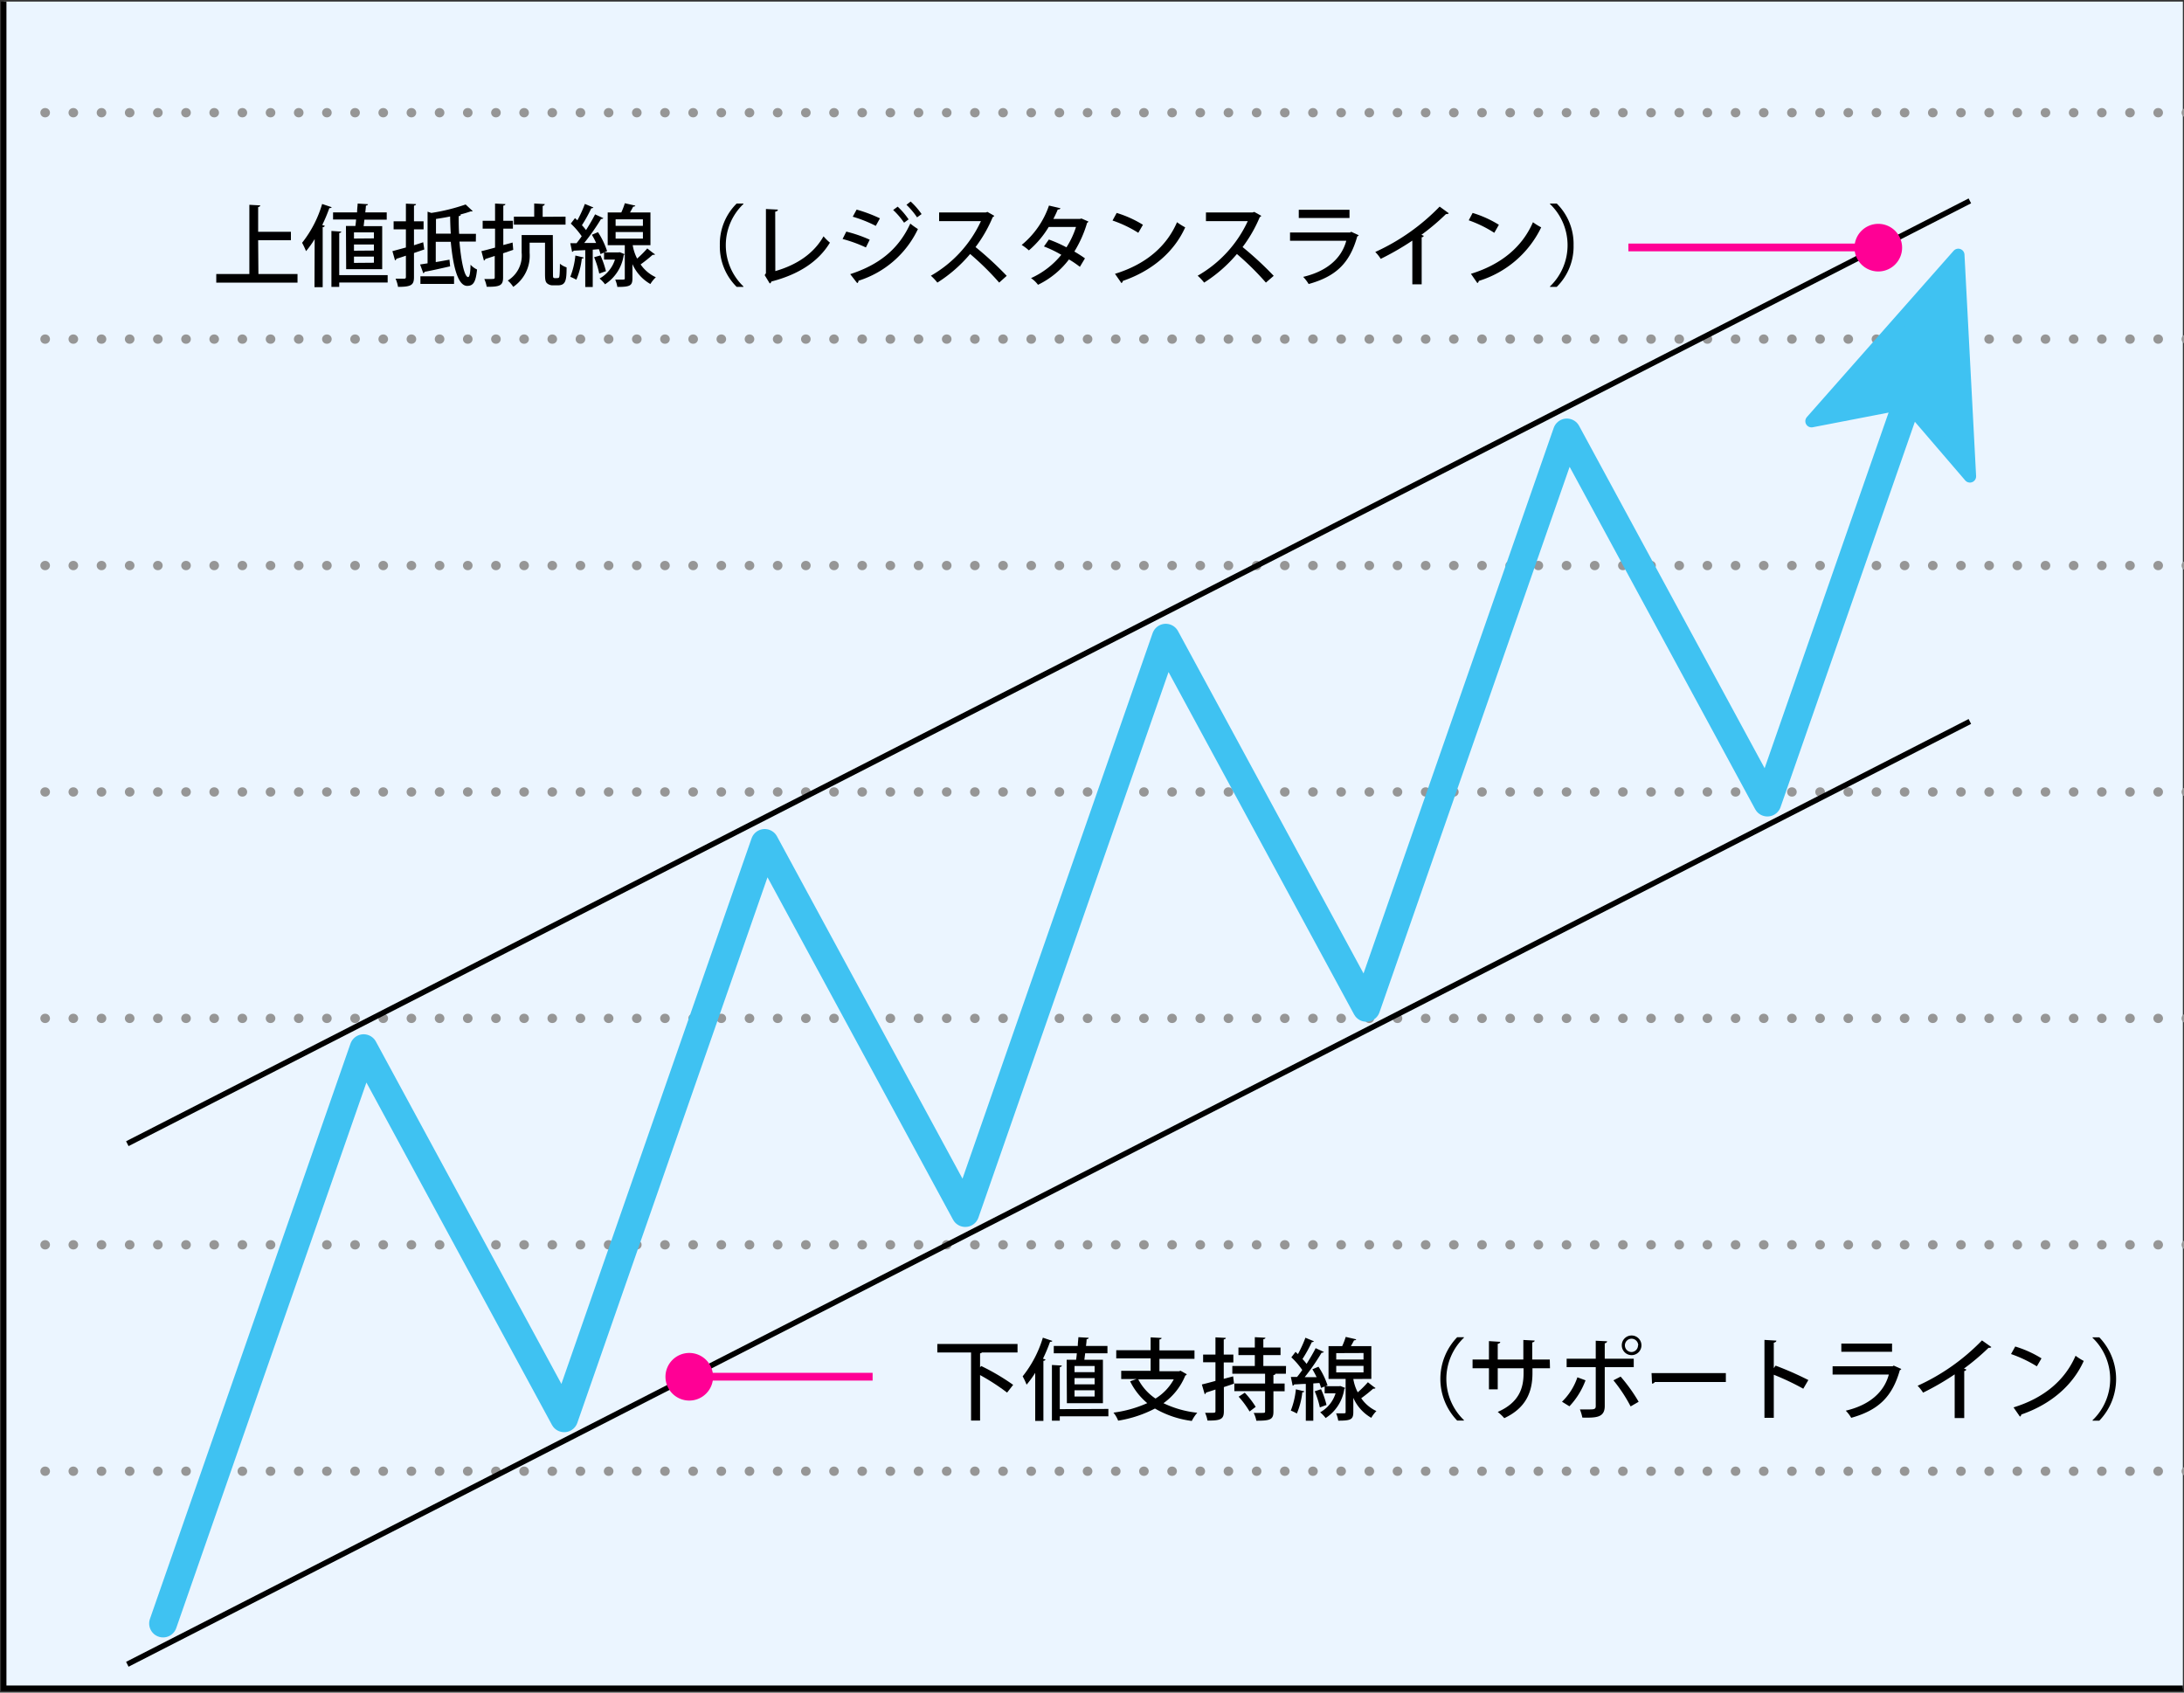
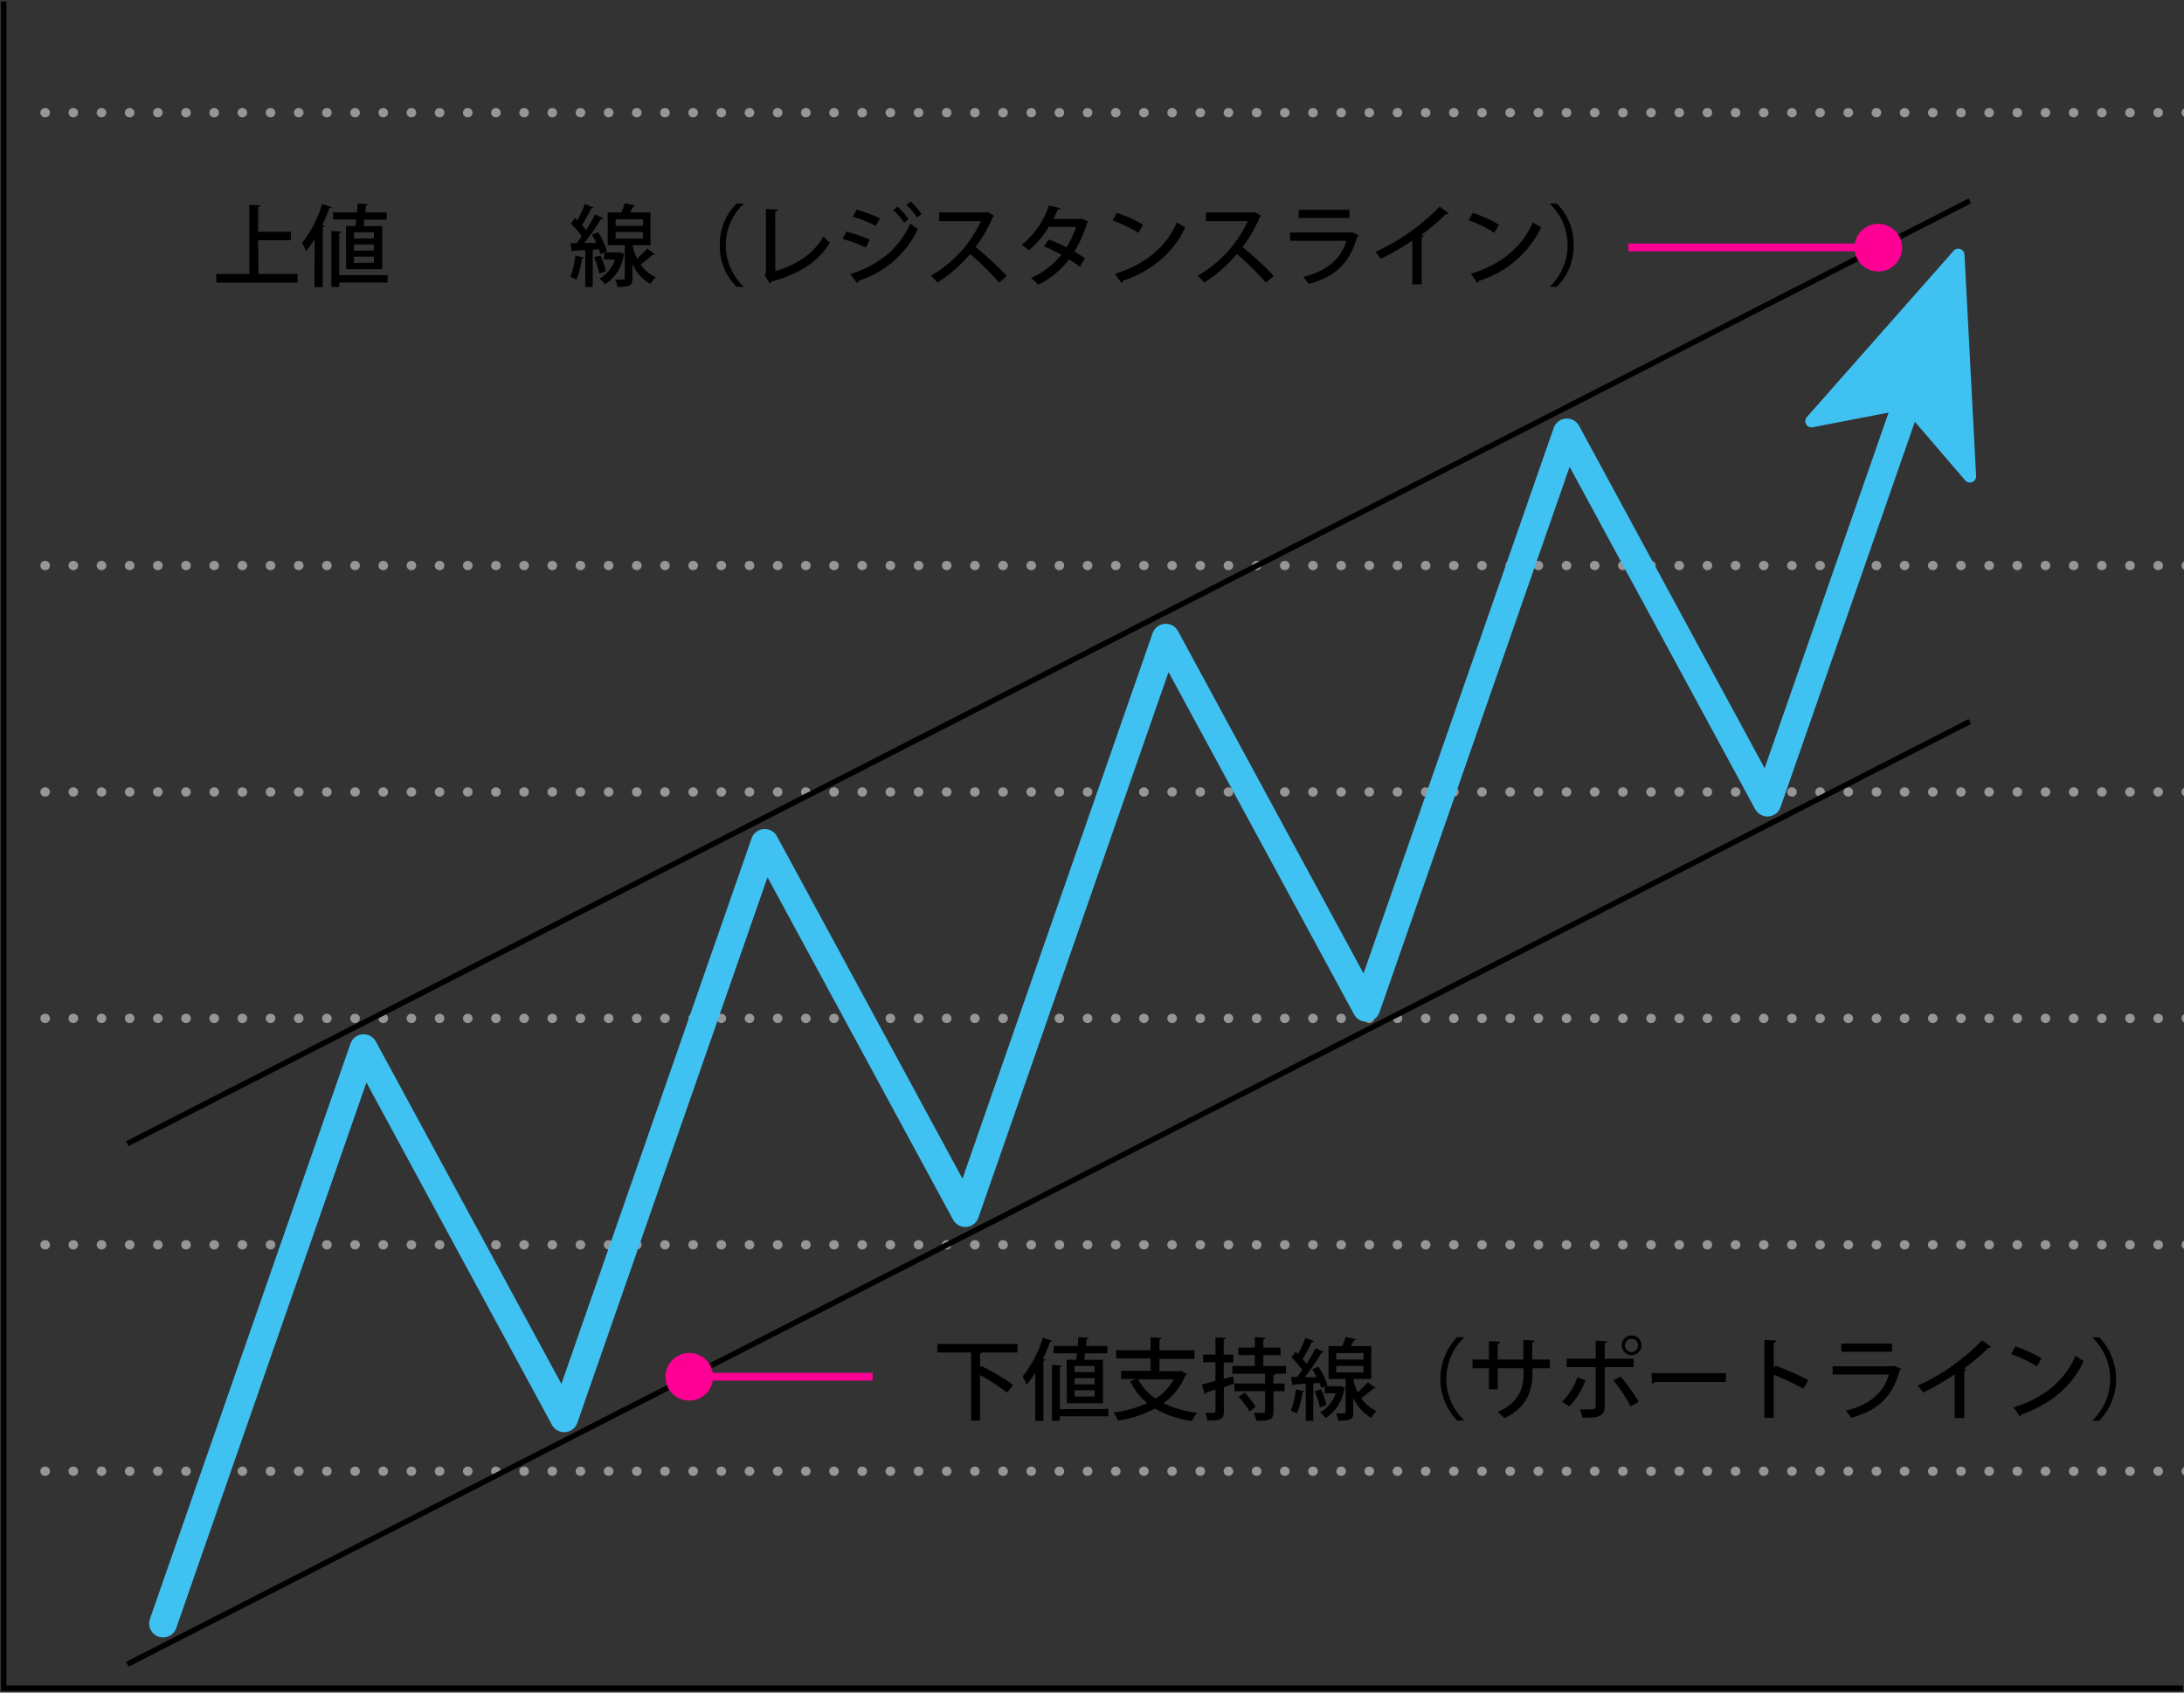
<svg xmlns="http://www.w3.org/2000/svg" id="レイヤー_1" data-name="レイヤー 1" width="400" height="310" viewBox="0 0 400 310">
  <rect x="0" y="0" width="400" height="310" fill="#333333" stroke="none" />
  <defs>
    <style>.cls-1{fill:#ebf5ff;}.cls-2,.cls-3,.cls-4,.cls-6,.cls-7{fill:none;}.cls-2{stroke:#969696;stroke-width:1.7px;stroke-dasharray:0.06 5.1;}.cls-2,.cls-4,.cls-6{stroke-linecap:round;stroke-linejoin:round;}.cls-3{stroke:#000;}.cls-4,.cls-6{stroke:#3fc2f2;}.cls-4{stroke-width:5.1px;}.cls-5{fill:#3fc2f2;}.cls-6{stroke-width:2.27px;}.cls-7{stroke:#ff0095;stroke-width:1.42px;}.cls-8{fill:#ff0095;}</style>
  </defs>
-   <rect class="cls-1" x="0.68" y="0.29" width="399.11" height="308.92" />
  <line class="cls-2" x1="8.24" y1="186.52" x2="400.97" y2="186.52" />
  <line class="cls-2" x1="8.24" y1="227.99" x2="400.97" y2="227.99" />
  <line class="cls-2" x1="8.24" y1="145.05" x2="400.97" y2="145.05" />
  <line class="cls-2" x1="8.24" y1="103.58" x2="400.97" y2="103.58" />
-   <line class="cls-2" x1="8.24" y1="62.11" x2="400.97" y2="62.11" />
  <line class="cls-2" x1="8.24" y1="20.64" x2="400.97" y2="20.64" />
  <line class="cls-2" x1="8.24" y1="269.46" x2="400.97" y2="269.46" />
  <polyline class="cls-3" points="0.68 0.29 0.68 309.21 399.79 309.21" />
  <line class="cls-3" x1="23.32" y1="209.47" x2="360.78" y2="36.79" />
  <line class="cls-3" x1="23.32" y1="304.82" x2="360.78" y2="132.14" />
  <polyline class="cls-4" points="349.88 71.88 323.7 146.99 286.97 79.21 250.24 184.58 213.51 116.8 176.79 222.17 140.06 154.39 103.33 259.76 66.6 191.98 29.87 297.35" />
  <polygon class="cls-5" points="358.66 46.68 360.79 87.25 349.22 73.77 331.78 77.14 358.66 46.68" />
  <polygon class="cls-6" points="358.66 46.68 360.79 87.25 349.22 73.77 331.78 77.14 358.66 46.68" />
  <path d="M186.36,247.71h-6.51a.55.55,0,0,1-.35.16v2.56l.21-.24a40.55,40.55,0,0,1,5.85,3.45l-1.11,1.42a39.63,39.63,0,0,0-4.95-3.21v8.33h-1.65V247.71h-6.18v-1.56h14.69Z" />
  <path d="M189.6,251.44a18.15,18.15,0,0,1-1.58,2.17,13.18,13.18,0,0,0-.72-1.53A21,21,0,0,0,191,245l1.74.59c-.06.13-.21.18-.42.16a29.89,29.89,0,0,1-1.3,3.1l.47.15c-.05.13-.15.22-.39.24v11h-1.5ZM203,258.05v1.35H194.1v.8h-1.44V250l1.81.11c0,.14-.11.23-.37.27v7.71Zm-7.64-9h1.73c.05-.36.1-.77.13-1.19H193v-1.34h4.4c0-.55.08-1.1.11-1.61l1.88.11c0,.15-.13.23-.38.27,0,.37-.06.79-.11,1.23h3.93v1.34h-4.08l-.15,1.19H202V257h-6.6Zm5.12,2.27v-1.13H196.8v1.13Zm0,2.23v-1.14H196.8v1.14Zm0,2.23v-1.15H196.8v1.15Z" />
  <path d="M216.21,251.05l1.15.65a.39.39,0,0,1-.27.23,11.56,11.56,0,0,1-4,5.07,18.88,18.88,0,0,0,6.19,1.75,7,7,0,0,0-1,1.5,18,18,0,0,1-6.75-2.27,22.09,22.09,0,0,1-6.74,2.22,5.34,5.34,0,0,0-.86-1.47,22.14,22.14,0,0,0,6.19-1.74,12.26,12.26,0,0,1-3.14-4l1.16-.41h-2.79v-1.51h5.39v-2.28h-6.3V247.3h6.3v-2.36l2,.11c0,.15-.11.23-.39.28v2h6.42v1.54h-6.42v2.28h3.59Zm-7.74,1.58a9.53,9.53,0,0,0,3.16,3.52,9.43,9.43,0,0,0,3.35-3.52Z" />
  <path d="M225.85,252.08l.16,1.34-1.86.63v4.42c0,1.43-.52,1.74-3,1.71a5.78,5.78,0,0,0-.44-1.42c.41,0,.81,0,1.12,0,.7,0,.78,0,.78-.33v-3.93c-.65.21-1.23.41-1.72.55a.37.37,0,0,1-.25.3l-.52-1.78c.69-.16,1.55-.39,2.49-.65v-3.42h-2.26V248.1h2.26v-3.16l1.9.1c0,.14-.12.24-.38.28v2.78h1.76v1.44h-1.76v3Zm9.66-.47H233.6c0,.11-.13.21-.37.24v1.55h2.05v1.42h-2.05v3.73c0,1.48-.65,1.66-3.13,1.66a5.27,5.27,0,0,0-.49-1.43l1.26,0c.79,0,.83,0,.83-.28v-3.71h-5.63V253.4h5.63v-1.79h-6v-1.42h4.12v-2h-3v-1.39h3v-1.89l1.94.1c0,.14-.11.23-.38.28v1.51h3.15v1.39h-3.15v2h4.16Zm-6.65,6.91a17.1,17.1,0,0,0-2-2.71l1.12-.73a16.3,16.3,0,0,1,2,2.59Z" />
  <path d="M238.87,254.82c0,.16-.18.19-.35.18a13.7,13.7,0,0,1-1,3.89,7.58,7.58,0,0,0-1.11-.53,14.41,14.41,0,0,0,.93-3.9Zm3.08-.62a6.75,6.75,0,0,0-.3-.9l-1.12.08v6.83h-1.37v-6.74c-.82,0-1.55.08-2.13.09a.33.33,0,0,1-.28.23l-.33-1.6h1.14c.31-.38.64-.82.95-1.27a14.18,14.18,0,0,0-2-2.32l.77-1,.44.41a23.54,23.54,0,0,0,1.37-3l1.56.65a.45.45,0,0,1-.39.15,25.88,25.88,0,0,1-1.71,3.1,9.34,9.34,0,0,1,.75.89c.63-1,1.22-2,1.66-2.88l1.52.7a.53.53,0,0,1-.43.14,40.94,40.94,0,0,1-3.09,4.47l2.18,0c-.25-.51-.51-1-.78-1.44l1.12-.47a14,14,0,0,1,1.66,3.42Zm0,.24a15.67,15.67,0,0,1,1,2.89c-.34.11-.66.24-1.22.44a16.08,16.08,0,0,0-.94-2.95Zm3.56-.58.85.34a.32.32,0,0,1-.15.19,7.66,7.66,0,0,1-3.42,5.33,6,6,0,0,0-1-1.05,6,6,0,0,0,2.82-3.48h-2v-1.3h2.6Zm2.35-1.29a8.15,8.15,0,0,0,.81,2.44,18.07,18.07,0,0,0,1.86-1.85c1.24,1,1.32,1,1.4,1.07a.42.42,0,0,1-.42.1c-.56.5-1.44,1.22-2.2,1.76a6.85,6.85,0,0,0,2.78,2.35,6,6,0,0,0-.94,1.24,7.84,7.84,0,0,1-3.29-3.66v2.63c0,1.35-.49,1.55-2.76,1.55a6,6,0,0,0-.39-1.34l.91,0c.83,0,.83,0,.83-.25v-6.06h-3.13v-6h2.5a12.9,12.9,0,0,0,.65-1.69l1.91.44c0,.13-.18.18-.39.19-.15.31-.36.69-.58,1.06h3.75v6Zm-3.13-4.74V249h5v-1.19Zm0,2.33v1.2h5v-1.2Z" />
  <path d="M268.12,245a10.46,10.46,0,0,0,0,15.1v.08h-1.24a11,11,0,0,1,0-15.26h1.24Z" />
  <path d="M283.88,250.6h-3.21v.89c0,3.28-1.06,6.34-5.16,8.25a9.38,9.38,0,0,0-1.2-1.14c3.95-1.73,4.73-4.42,4.73-7.07v-.93h-4.73v3.86H272.7V250.6h-3V249h3v-3.37l2.07.13c0,.16-.16.32-.46.37V249H279v-3.58l2.07.11c0,.16-.14.29-.44.34V249h3.21Z" />
  <path d="M290.39,252.81a14,14,0,0,1-2.95,4.76l-1.36-.84a11.18,11.18,0,0,0,2.82-4.47Zm3.52-2.41v7.12c0,2.17-1.67,2.16-4.1,2.12a8.72,8.72,0,0,0-.45-1.5c.49,0,1.09,0,1.56,0,1,0,1.34,0,1.34-.62V250.4h-5.33v-1.55h5.33v-3.29l2.09.1a.45.45,0,0,1-.44.36v2.83h5.31v1.55Zm2.91,1.73a30.59,30.59,0,0,1,3.3,4.61l-1.47.85a27.63,27.63,0,0,0-3.15-4.78Zm2-7.53a1.8,1.8,0,1,1-1.79,1.81A1.79,1.79,0,0,1,298.81,244.6Zm1.22,1.81a1.22,1.22,0,1,0-1.22,1.22A1.22,1.22,0,0,0,300,246.41Z" />
  <path d="M302.48,251.49h13.61v1.63h-13a.68.68,0,0,1-.52.3Z" />
  <path d="M330.27,254.35a46.3,46.3,0,0,0-5.4-2.56v7.89h-1.71V245.41l2.18.13c0,.18-.16.31-.47.38v4.66l.33-.46a59.3,59.3,0,0,1,6,2.64Z" />
  <path d="M348.23,250.74a.57.57,0,0,1-.28.22c-1.4,4.95-4,7.35-8.9,8.72a6.4,6.4,0,0,0-1-1.31c4.26-1,7-3.31,7.89-6.62H335.64v-1.51h11l.19-.13Zm-1.7-3.16h-9.29v-1.5h9.29Z" />
  <path d="M364.72,246.72a.48.48,0,0,1-.36.14h-.16a42.87,42.87,0,0,1-4.5,3.8l.44.17a.43.43,0,0,1-.39.28v8.61H358v-8a48.47,48.47,0,0,1-5.79,3.35,7,7,0,0,0-1-1.26,38.5,38.5,0,0,0,11.79-8.31Z" />
  <path d="M369.09,246.62a19.94,19.94,0,0,1,4.81,2.17l-.85,1.46a23.34,23.34,0,0,0-4.73-2.25Zm-.31,11.15c5.62-1.73,9.43-5,11.36-9.46a10.38,10.38,0,0,0,1.5.95c-2,4.45-6,7.94-11.43,9.81a.51.51,0,0,1-.26.39Z" />
  <path d="M383.25,260.12a10.44,10.44,0,0,0,0-15.1v-.08h1.24a11,11,0,0,1,0,15.26h-1.24Z" />
  <line class="cls-7" x1="126.24" y1="252.15" x2="159.82" y2="252.15" />
  <path class="cls-8" d="M130.6,252.15a4.36,4.36,0,1,1-4.35-4.35,4.36,4.36,0,0,1,4.35,4.35" />
  <path d="M47.33,50.19h7.16v1.57H39.61V50.19h6.06V37.51l2,.11c0,.15-.13.25-.39.3v4.53h6V44h-6Z" />
  <path d="M57.63,43.79A17.72,17.72,0,0,1,56.05,46a14,14,0,0,0-.72-1.53A21,21,0,0,0,59,37.36l1.75.59c-.07.13-.22.18-.43.16a29.89,29.89,0,0,1-1.3,3.1l.47.15a.38.38,0,0,1-.39.24v11h-1.5ZM71,50.39v1.35H62.13v.8H60.7V42.3l1.8.12c0,.13-.11.22-.37.26v7.71Zm-7.64-9h1.73c.05-.36.1-.76.13-1.19H61V38.9h4.4c0-.56.08-1.11.11-1.62l1.88.12c0,.14-.13.22-.38.26,0,.37-.06.8-.11,1.24h3.93v1.33H66.74l-.14,1.19H70V49.3H63.4Zm5.12,2.27V42.56H64.83v1.13Zm0,2.23V44.78H64.83v1.14Zm0,2.23V47H64.83v1.15Z" />
-   <path d="M77.51,44.37l.2,1.32-1.89.65v4.41c0,1.45-.49,1.79-2.92,1.79a6.25,6.25,0,0,0-.45-1.5c.7,0,1.38,0,1.59,0s.3-.09.3-.31v-3.9c-.66.23-1.26.42-1.75.57a.32.32,0,0,1-.24.29L71.87,46l2.47-.67V42H72.09V40.53h2.25V37.3l1.85.08c0,.15-.11.24-.37.28v2.87h1.76V42H75.82v2.92Zm9.64-.13h-3c.29,3.56.91,6.51,1.59,6.51.25,0,.41-.74.44-2.27a3.75,3.75,0,0,0,1.19.88c-.23,2.35-.71,3-1.81,3-1.72,0-2.59-3.63-3-8.07H79.81V48c.82-.13,1.67-.29,2.51-.44l.12,1.22c-1.73.39-3.51.8-4.68,1a.33.33,0,0,1-.23.27l-.59-1.61,1.37-.21V38.77L79,39a35.73,35.73,0,0,0,6.28-1.55l1.3,1.22c-.06.05-.09.05-.39.05a18.8,18.8,0,0,1-2,.59h.21c0,.15-.13.23-.39.28,0,1.06,0,2.17.08,3.24h3.08ZM77,52v-1.4h6.16V52Zm2.85-9.21h2.71c-.07-1-.1-2.08-.12-3.14-.86.18-1.74.32-2.59.45Z" />
-   <path d="M93.88,44.42,94,45.76l-1.86.63v4.42c0,1.44-.52,1.75-3,1.71a5.78,5.78,0,0,0-.44-1.42c.41,0,.81,0,1.12,0,.71,0,.79,0,.79-.33V46.88l-1.73.56a.37.37,0,0,1-.25.29L88.17,46c.69-.16,1.55-.39,2.5-.65V41.88H88.4V40.44h2.27V37.28l1.89.1c0,.15-.12.24-.38.28v2.78h1.76v1.44H92.18v3Zm7.4,5.76c0,.6,0,.76.34.76.55,0,.6,0,.72-.08s.18-.31.21-2.56a3.79,3.79,0,0,0,1.22.67c0,2.46-.18,3.29-1.64,3.29h-.92a1.55,1.55,0,0,1-1-.36c-.29-.26-.39-.58-.39-1.76V44.45H97v1.86a6.89,6.89,0,0,1-3,6.23,5.48,5.48,0,0,0-1-1.16,5.35,5.35,0,0,0,2.54-5.1V43.05h5.71Zm2.3-10.5v1.46H94.12V39.68h3.72V37.27l1.94.11a.42.42,0,0,1-.39.33v2Z" />
  <path d="M106.9,47.16c0,.16-.18.2-.34.18a14,14,0,0,1-1,3.89,8.76,8.76,0,0,0-1.11-.53,14.32,14.32,0,0,0,.93-3.9Zm3.08-.62a8.33,8.33,0,0,0-.29-.9l-1.13.09v6.83h-1.37V45.81l-2.13.1a.32.32,0,0,1-.28.22l-.33-1.59,1.15,0c.3-.38.63-.82.94-1.27a14.18,14.18,0,0,0-2-2.32l.77-1,.44.4a23.54,23.54,0,0,0,1.37-3l1.56.65q-.09.15-.39.15a25.13,25.13,0,0,1-1.71,3.1,9.34,9.34,0,0,1,.75.89c.63-1,1.22-2,1.66-2.88l1.52.7a.52.52,0,0,1-.43.15A40.42,40.42,0,0,1,107,44.5l2.18,0A12.89,12.89,0,0,0,108.4,43l1.12-.48A14.32,14.32,0,0,1,111.19,46Zm0,.24a17.31,17.31,0,0,1,1,2.89c-.35.11-.67.24-1.23.44a16.08,16.08,0,0,0-.94-3Zm3.55-.58.85.34a.34.34,0,0,1-.15.2,7.67,7.67,0,0,1-3.42,5.33,6.09,6.09,0,0,0-1-1.06,6.06,6.06,0,0,0,2.82-3.47h-2V46.23h2.6Zm2.35-1.29a8.3,8.3,0,0,0,.81,2.45,19.16,19.16,0,0,0,1.86-1.86c1.24,1,1.32,1,1.4,1.07s-.23.13-.42.1a26,26,0,0,1-2.2,1.76,6.81,6.81,0,0,0,2.79,2.35,5.66,5.66,0,0,0-1,1.24,7.86,7.86,0,0,1-3.29-3.65V51c0,1.35-.49,1.55-2.76,1.55a6,6,0,0,0-.39-1.34l.91,0c.84,0,.84,0,.84-.25V44.91h-3.13v-6h2.49a12.9,12.9,0,0,0,.65-1.69l1.91.44c0,.13-.18.18-.39.19-.15.31-.36.69-.57,1.06h3.74v6Zm-3.13-4.74v1.19h5V40.17Zm0,2.33v1.2h5V42.5Z" />
  <path d="M136.16,37.36a10.44,10.44,0,0,0,0,15.1v.08h-1.24a10.38,10.38,0,0,1-3.08-7.63,10.4,10.4,0,0,1,3.08-7.63h1.24Z" />
  <path d="M142,49.65c3.81-1.09,7-3.13,8.83-6.37A9.23,9.23,0,0,0,152,44.44c-2.15,3.57-5.88,5.87-10.72,7.12a.5.5,0,0,1-.3.36l-.93-1.53.23-.35V38.28l2.19.11c0,.18-.17.33-.49.38Z" />
  <path d="M155,42.42a24.64,24.64,0,0,1,4.29,1.48l-.7,1.42a26.06,26.06,0,0,0-4.27-1.55Zm.72,7.79c5.1-1.66,8.79-4.42,11-9.26a14.46,14.46,0,0,0,1.4,1,18,18,0,0,1-10.9,9.47.4.4,0,0,1-.23.43Zm1.17-11.82a26.55,26.55,0,0,1,4.27,1.6l-.76,1.38a24,24,0,0,0-4.22-1.68Zm7.52-.54a13.21,13.21,0,0,1,2,2.33l-.83.61a13.84,13.84,0,0,0-2-2.33Zm2.38-.94a13.76,13.76,0,0,1,2,2.3l-.83.6a14.43,14.43,0,0,0-1.94-2.3Z" />
  <path d="M182.1,39.53a.49.49,0,0,1-.28.23,25,25,0,0,1-3.15,5.49,61.66,61.66,0,0,1,5.71,5.27L183,51.76a50.5,50.5,0,0,0-5.32-5.24,25.84,25.84,0,0,1-6,5.24,10,10,0,0,0-1.19-1.26,22.26,22.26,0,0,0,9.17-10h-7.66V38.91h8.56l.29-.1Z" />
  <path d="M199.34,40.57a.4.4,0,0,1-.24.25,21.55,21.55,0,0,1-2.33,5.25c.63.37,1.41.86,1.94,1.25l-.93,1.55c-.54-.42-1.36-1-2-1.35a15.65,15.65,0,0,1-5.67,4.64,5.15,5.15,0,0,0-1.28-1.22,15.23,15.23,0,0,0,5.55-4.27,21.47,21.47,0,0,0-3.18-1.53l.9-1.27a24.27,24.27,0,0,1,3.22,1.43,15.52,15.52,0,0,0,1.75-3.73h-5a17.53,17.53,0,0,1-3.63,4.29,9.12,9.12,0,0,0-1.32-1,16,16,0,0,0,5-7.21l2.1.49c-.06.17-.23.23-.49.23-.19.49-.53,1.19-.81,1.73h4.86l.29-.08Z" />
  <path d="M204.52,39a20.33,20.33,0,0,1,4.81,2.17l-.85,1.47a22,22,0,0,0-4.72-2.25Zm-.31,11.15c5.63-1.73,9.44-5,11.36-9.45a11.89,11.89,0,0,0,1.5.94c-2,4.45-6,7.94-11.42,9.81a.54.54,0,0,1-.26.4Z" />
  <path d="M231,39.53a.44.44,0,0,1-.27.23,25.36,25.36,0,0,1-3.15,5.49,61.55,61.55,0,0,1,5.7,5.27l-1.43,1.24a51.39,51.39,0,0,0-5.31-5.24,26.1,26.1,0,0,1-6,5.24,9.3,9.3,0,0,0-1.19-1.26,22.29,22.29,0,0,0,9.18-10h-7.66V38.91h8.55l.3-.1Z" />
  <path d="M248.86,43.09a.61.61,0,0,1-.28.21c-1.4,5-4,7.35-8.9,8.72a7.45,7.45,0,0,0-1-1.31c4.25-1,7-3.31,7.89-6.61H236.27V42.58h11l.2-.13Zm-1.7-3.17h-9.29v-1.5h9.29Z" />
  <path d="M265.35,39.06a.5.5,0,0,1-.36.15.47.47,0,0,1-.16,0,41.69,41.69,0,0,1-4.5,3.8l.44.18a.43.43,0,0,1-.39.27v8.61h-1.71v-8a49.85,49.85,0,0,1-5.79,3.34,7,7,0,0,0-1-1.26,38.62,38.62,0,0,0,11.79-8.31Z" />
  <path d="M269.71,39a20.15,20.15,0,0,1,4.81,2.17l-.84,1.47A22.32,22.32,0,0,0,269,40.35Zm-.31,11.15c5.63-1.73,9.44-5,11.36-9.45a11.3,11.3,0,0,0,1.51.94,18.79,18.79,0,0,1-11.43,9.81.54.54,0,0,1-.26.4Z" />
  <path d="M283.88,52.46a10.46,10.46,0,0,0,0-15.1v-.08h1.24a10.4,10.4,0,0,1,3.08,7.63,10.38,10.38,0,0,1-3.08,7.63h-1.24Z" />
  <line class="cls-7" x1="344.01" y1="45.32" x2="298.24" y2="45.32" />
  <path class="cls-8" d="M339.65,45.31A4.36,4.36,0,1,0,344,41a4.36,4.36,0,0,0-4.35,4.35" />
</svg>